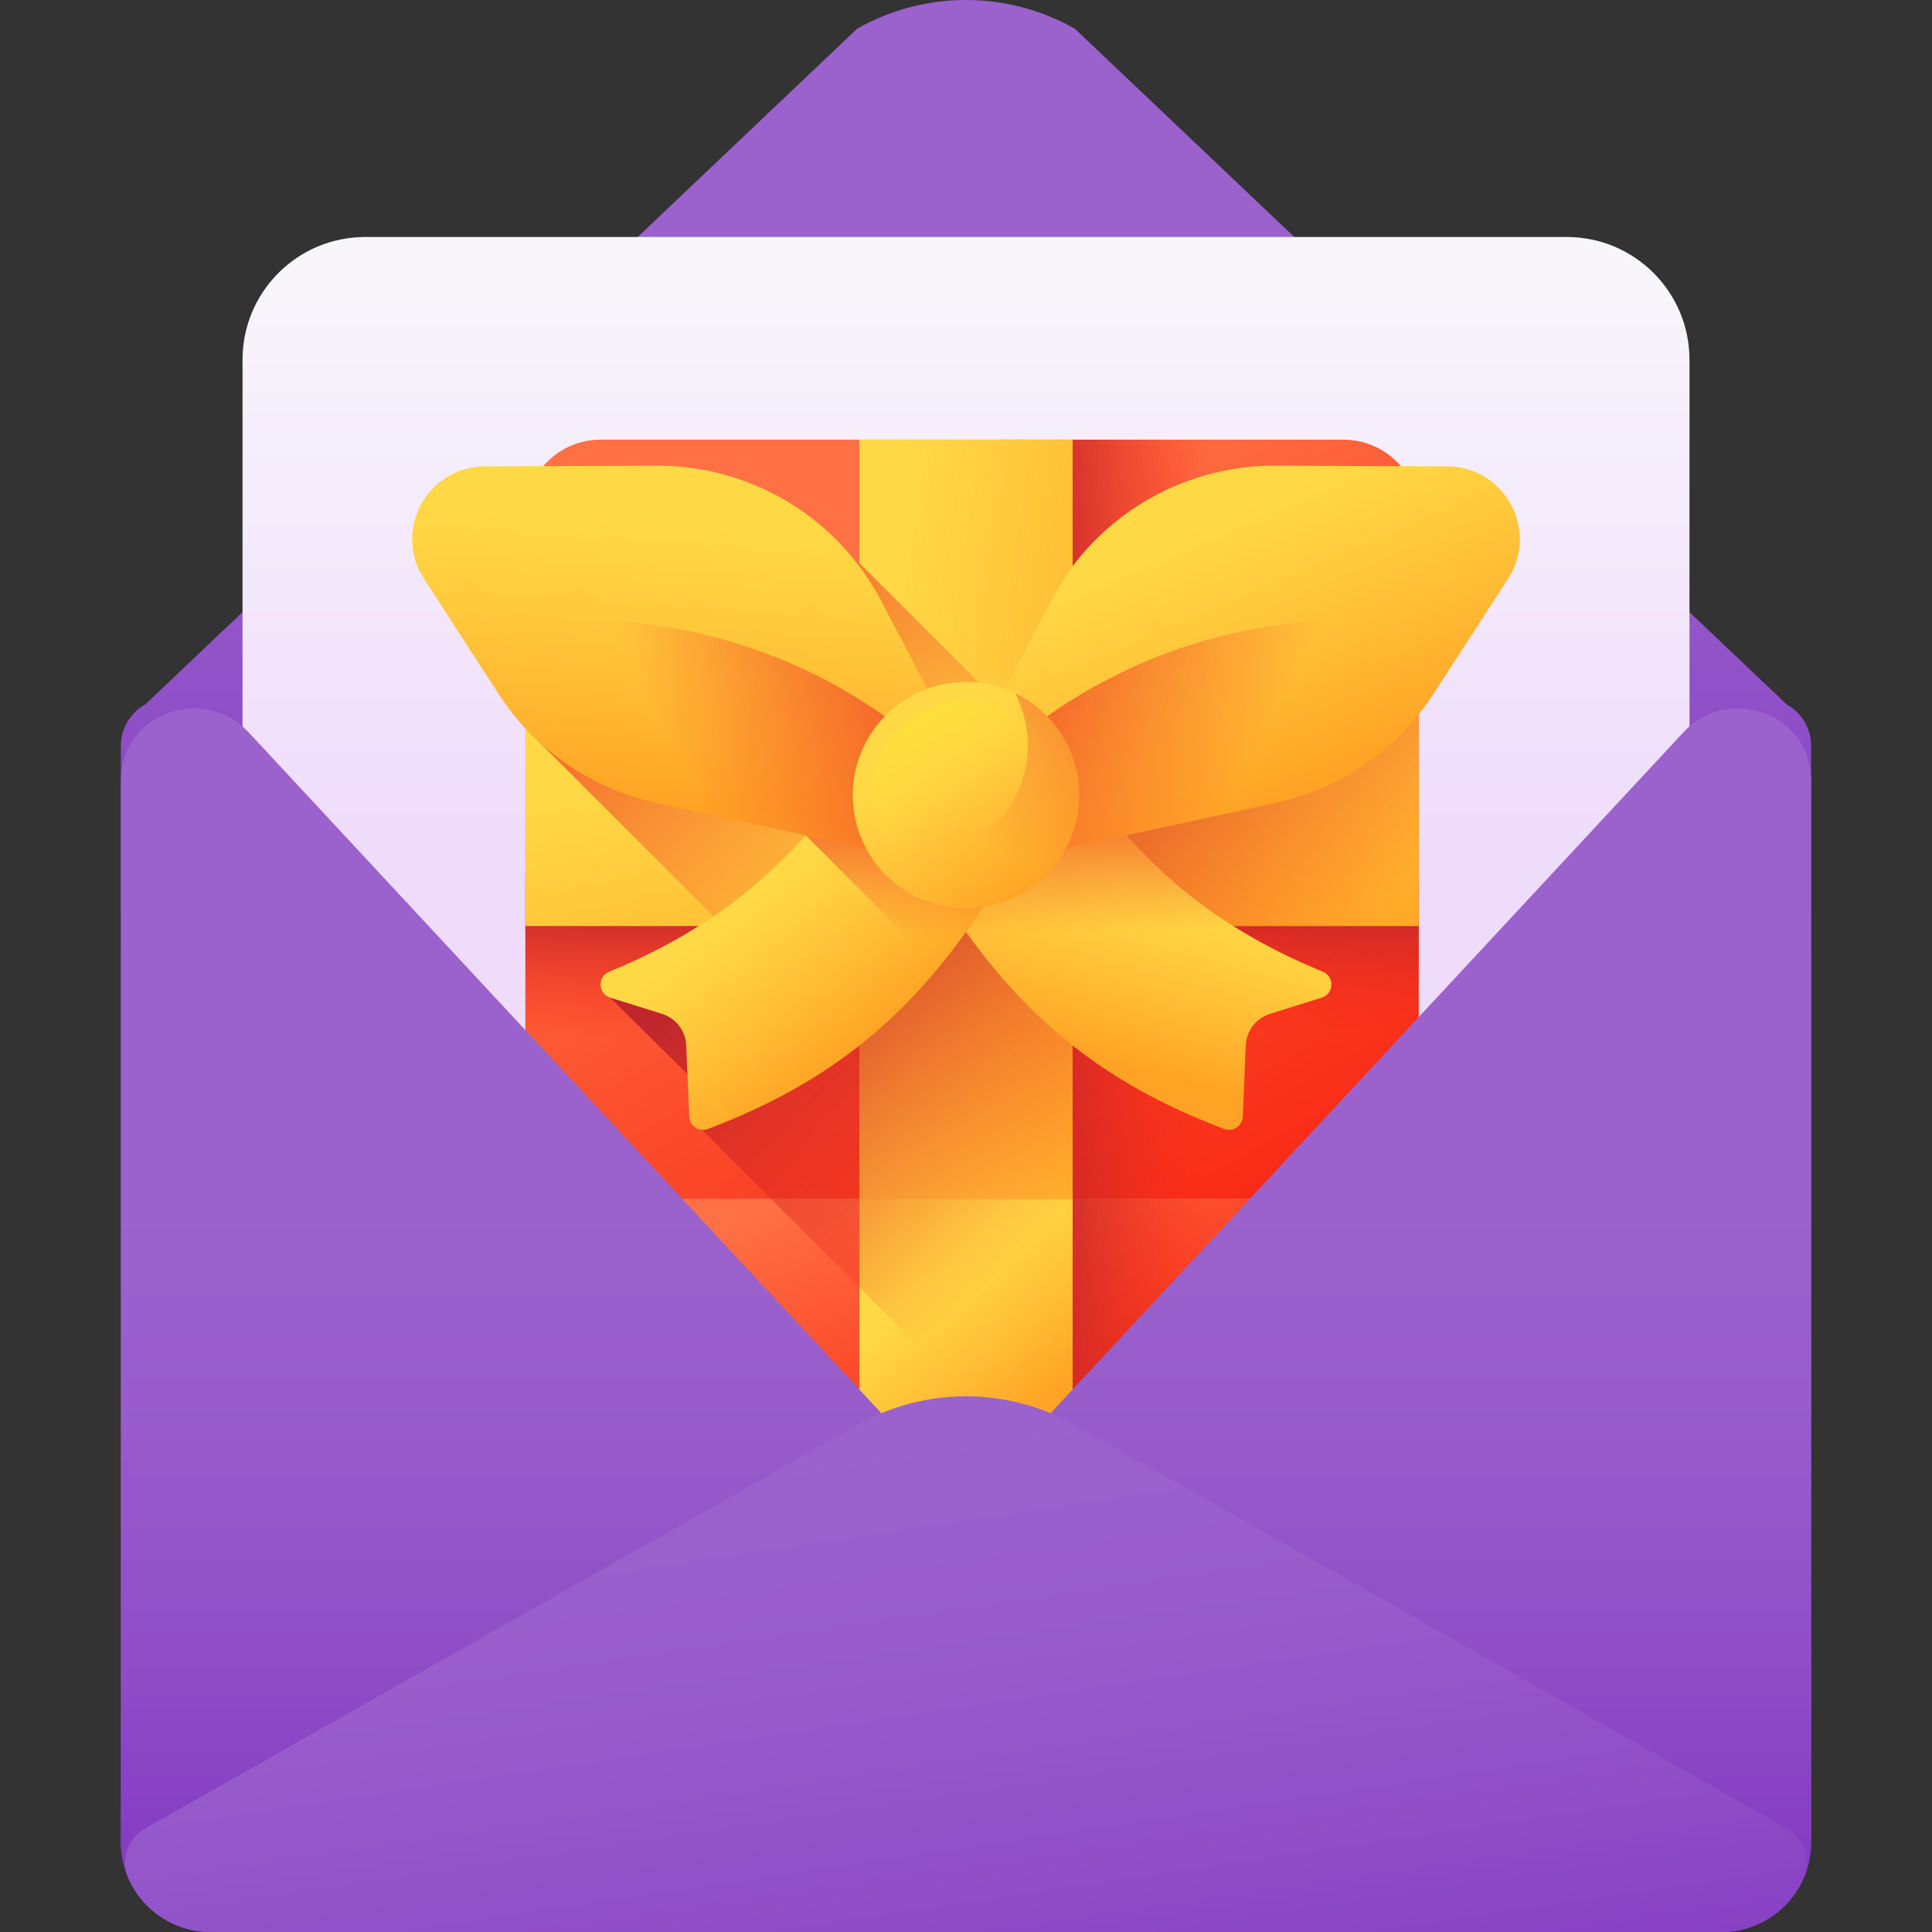
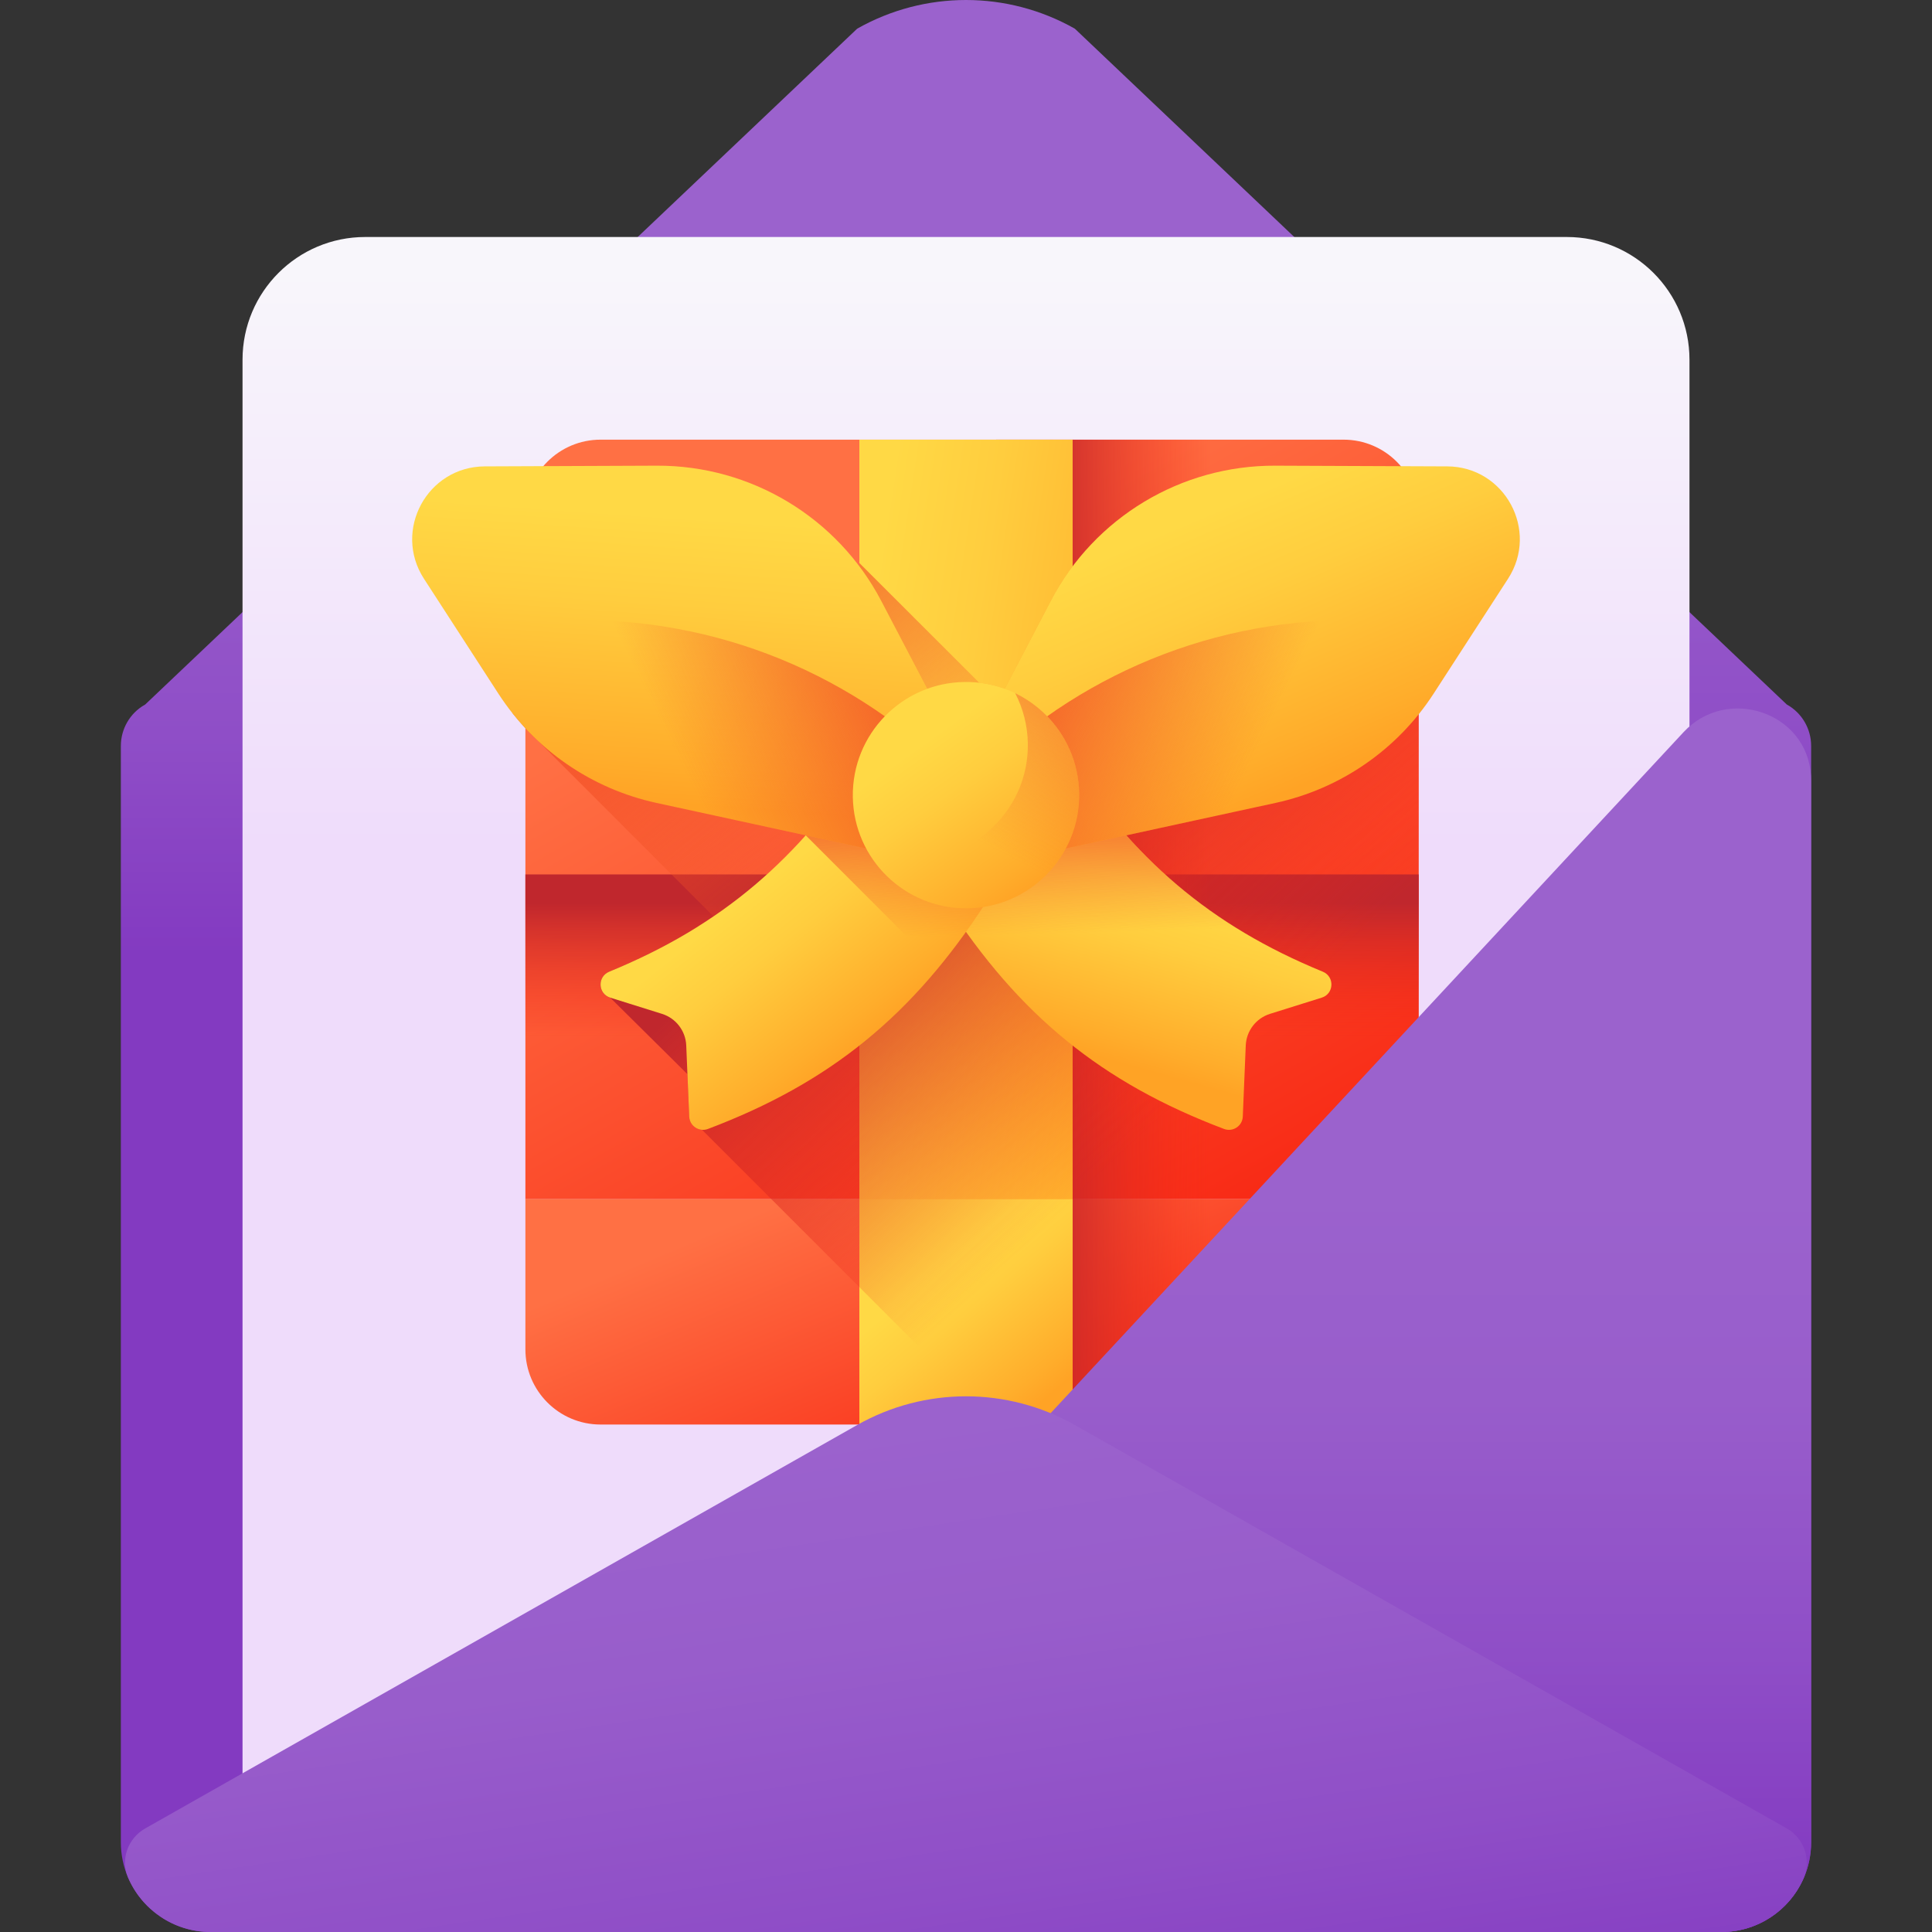
<svg xmlns="http://www.w3.org/2000/svg" xmlns:xlink="http://www.w3.org/1999/xlink" id="Capa_1" enable-background="new 0 0 510 510" height="512" viewBox="0 0 510 510" width="512">
  <rect x="0" y="0" width="510" height="510" fill="#333333" stroke="none" />
  <linearGradient id="lg1">
    <stop offset="0" stop-color="#9b62cd" />
    <stop offset=".3" stop-color="#985dcb" />
    <stop offset=".672" stop-color="#8f4ec7" />
    <stop offset="1" stop-color="#833ac1" />
  </linearGradient>
  <linearGradient id="SVGID_1_" gradientUnits="userSpaceOnUse" x1="255" x2="255" xlink:href="#lg1" y1="74.934" y2="252.083" />
  <linearGradient id="SVGID_2_" gradientUnits="userSpaceOnUse" x1="255" x2="255" y1="71.528" y2="223.132">
    <stop offset="0" stop-color="#f8f6fb" />
    <stop offset="1" stop-color="#efdcfb" />
  </linearGradient>
  <linearGradient id="lg2">
    <stop offset="0" stop-color="#ff7044" />
    <stop offset="1" stop-color="#f82814" />
  </linearGradient>
  <linearGradient id="SVGID_3_" gradientUnits="userSpaceOnUse" x1="218.299" x2="318.098" xlink:href="#lg2" y1="156.277" y2="331.705" />
  <linearGradient id="SVGID_4_" gradientUnits="userSpaceOnUse" x1="241.621" x2="277.622" xlink:href="#lg2" y1="302.66" y2="388.51" />
  <linearGradient id="lg3">
    <stop offset="0" stop-color="#f82814" stop-opacity="0" />
    <stop offset="1" stop-color="#c0272d" />
  </linearGradient>
  <linearGradient id="SVGID_5_" gradientUnits="userSpaceOnUse" x1="256.599" x2="256.599" xlink:href="#lg3" y1="273.671" y2="238.551" />
  <linearGradient id="SVGID_6_" gradientUnits="userSpaceOnUse" x1="319.8" x2="274.118" xlink:href="#lg3" y1="246.051" y2="246.051" />
  <linearGradient id="lg4">
    <stop offset="0" stop-color="#ffd945" />
    <stop offset=".304" stop-color="#ffcd3e" />
    <stop offset=".856" stop-color="#ffad2b" />
    <stop offset="1" stop-color="#ffa325" />
  </linearGradient>
  <linearGradient id="SVGID_7_" gradientUnits="userSpaceOnUse" x1="217.829" x2="309.187" xlink:href="#lg4" y1="240.432" y2="254.242" />
  <linearGradient id="SVGID_8_" gradientUnits="userSpaceOnUse" x1="248.901" x2="269.395" xlink:href="#lg4" y1="182.379" y2="272.706" />
  <linearGradient id="SVGID_9_" gradientUnits="userSpaceOnUse" x1="246.357" x2="275.039" xlink:href="#lg4" y1="336.054" y2="370.048" />
  <linearGradient id="lg5">
    <stop offset="0" stop-color="#f35227" stop-opacity="0" />
    <stop offset="1" stop-color="#f35227" />
  </linearGradient>
  <linearGradient id="SVGID_10_" gradientUnits="userSpaceOnUse" x1="259.63" x2="193.413" xlink:href="#lg5" y1="213.914" y2="133.179" />
  <linearGradient id="SVGID_11_" gradientUnits="userSpaceOnUse" x1="318.229" x2="244.222" xlink:href="#lg3" y1="285.164" y2="205.492" />
  <linearGradient id="SVGID_12_" gradientUnits="userSpaceOnUse" x1="304.905" x2="292.158" xlink:href="#lg4" y1="234.072" y2="279.751" />
  <linearGradient id="SVGID_13_" gradientUnits="userSpaceOnUse" x1="197.18" x2="227.986" xlink:href="#lg4" y1="236.806" y2="275.756" />
  <linearGradient id="SVGID_14_" gradientUnits="userSpaceOnUse" x1="282.243" x2="281.181" xlink:href="#lg5" y1="246.342" y2="206.506" />
  <linearGradient id="SVGID_15_" gradientUnits="userSpaceOnUse" x1="312.715" x2="342.459" xlink:href="#lg4" y1="137.871" y2="207.982" />
  <linearGradient id="SVGID_16_" gradientTransform="matrix(1 .004 -.004 1 1698.153 311.933)" gradientUnits="userSpaceOnUse" x1="-1366.527" x2="-1428.846" xlink:href="#lg5" y1="-108.635" y2="-138.64" />
  <linearGradient id="SVGID_17_" gradientUnits="userSpaceOnUse" x1="184.536" x2="179.225" xlink:href="#lg4" y1="136.473" y2="212.428" />
  <linearGradient id="SVGID_18_" gradientTransform="matrix(-1 .004 .004 1 -1063.473 311.933)" gradientUnits="userSpaceOnUse" x1="-1241.85" x2="-1304.168" xlink:href="#lg5" y1="-109.146" y2="-139.151" />
  <linearGradient id="SVGID_19_" gradientTransform="matrix(.844 -.537 .537 .844 1369.374 -250.15)" gradientUnits="userSpaceOnUse" x1="-1188.017" x2="-1185.476" xlink:href="#lg4" y1="-227.735" y2="-179.636" />
  <linearGradient id="SVGID_20_" gradientTransform="matrix(.844 -.537 .537 .844 1369.374 -250.15)" gradientUnits="userSpaceOnUse" x1="-1187.105" x2="-1187.105" y1="-203.895" y2="-258.315">
    <stop offset="0" stop-color="#ffd945" stop-opacity="0" />
    <stop offset="1" stop-color="#fbed21" />
  </linearGradient>
  <linearGradient id="SVGID_21_" gradientTransform="matrix(1 -.014 .014 1 2381.055 -395.275)" gradientUnits="userSpaceOnUse" x1="-2133.45" x2="-2092.385" xlink:href="#lg5" y1="586.159" y2="509.785" />
  <linearGradient id="SVGID_22_" gradientUnits="userSpaceOnUse" x1="137.341" x2="137.341" xlink:href="#lg1" y1="314.475" y2="497.253" />
  <linearGradient id="SVGID_23_" gradientTransform="matrix(-1 0 0 1 302.719 0)" gradientUnits="userSpaceOnUse" x1="-69.94" x2="-69.94" xlink:href="#lg1" y1="314.475" y2="497.253" />
  <linearGradient id="SVGID_24_" gradientUnits="userSpaceOnUse" x1="237.776" x2="265.023" xlink:href="#lg1" y1="375.682" y2="559.595" />
  <g>
    <path d="m471.658 185.965-187.928-178.391c-17.822-10.099-39.638-10.099-57.46 0l-187.942 178.399c-.042.024-.084.048-.126.072-3.904 2.218-6.299 6.375-6.299 10.865v289.396c0 13.086 10.608 23.695 23.695 23.695h398.804c13.086 0 23.695-10.608 23.695-23.695v-289.396c0-4.49-2.395-8.646-6.298-10.865-.047-.027-.094-.053-.141-.08z" fill="url(#SVGID_1_)" />
    <path d="m413.591 501.845h-317.182c-17.887 0-32.387-14.5-32.387-32.387v-374.507c0-17.887 14.5-32.387 32.387-32.387h317.183c17.887 0 32.387 14.5 32.387 32.387v374.507c0 17.887-14.5 32.387-32.388 32.387z" fill="url(#SVGID_2_)" />
    <g>
      <g>
        <path d="m374.508 316.555h-235.817v-180.648c0-10.961 8.886-19.847 19.847-19.847h196.123c10.961 0 19.847 8.886 19.847 19.847z" fill="url(#SVGID_3_)" />
        <path d="m374.508 316.555h-235.817v39.639c0 10.961 8.886 19.847 19.847 19.847h196.123c10.961 0 19.847-8.886 19.847-19.847z" fill="url(#SVGID_4_)" />
      </g>
      <path d="m138.691 230.826h235.817v85.73h-235.817z" fill="url(#SVGID_5_)" />
      <path d="m354.661 116.06h-91.694v259.982h91.694c10.961 0 19.847-8.886 19.847-19.847v-39.639-180.649c0-10.961-8.886-19.847-19.847-19.847z" fill="url(#SVGID_6_)" />
      <g>
        <path d="m226.849 116.06h56.302v259.982h-56.302z" fill="url(#SVGID_7_)" />
      </g>
-       <path d="m138.69 188.157h235.817v56.302h-235.817z" fill="url(#SVGID_8_)" />
      <path d="m226.849 316.555h56.302v59.486h-56.302z" fill="url(#SVGID_9_)" />
      <path d="m374.508 244.459v-56.302h-91.357v-38.66c-2.145 2.853-4.082 5.896-5.771 9.121l-12.156 23.211c-2.139-.779-4.39-1.319-6.721-1.593l-31.653-31.617v39.539h-91.625c2.142 2.708 4.46 5.255 6.973 7.581l46.129 46.163c-1.287.875-2.599 1.722-3.925 2.558h42.449v95.31l36.273 36.273h20.029v-131.584z" fill="url(#SVGID_10_)" />
      <path d="m374.508 188.157v168.033c0 10.963-8.881 19.854-19.844 19.854h-91.538l-77.824-77.824c-1.763-.138-3.293-1.54-3.368-3.463l-.467-11.197-20.385-20.205c-3.261-1.03-3.431-5.556-.266-6.852 8.573-3.527 16.37-7.489 23.594-12.047h98.74v-56.302h91.358z" fill="url(#SVGID_11_)" />
      <g>
        <g>
          <path d="m349.185 256.502c-29.581-12.142-50.082-29.588-68.289-57.68l-31.091 39.534c19.22 29.654 40.994 47.446 73.308 59.657 2.33.88 4.849-.768 4.953-3.257l.782-18.775c.16-3.855 2.722-7.194 6.403-8.348l13.661-4.281c3.264-1.023 3.436-5.552.273-6.85z" fill="url(#SVGID_12_)" />
          <path d="m160.815 256.502c29.581-12.142 50.082-29.588 68.289-57.68l31.091 39.534c-19.22 29.654-40.994 47.446-73.308 59.657-2.33.88-4.849-.768-4.953-3.257l-.782-18.775c-.16-3.855-2.722-7.194-6.403-8.348l-13.661-4.281c-3.264-1.023-3.436-5.552-.273-6.85z" fill="url(#SVGID_13_)" />
        </g>
        <path d="m349.185 256.502c-29.581-12.142-50.082-29.588-68.289-57.68l-25.896 32.929-25.897-32.929c-5.226 8.063-10.643 15.246-16.408 21.681v.001l34.988 34.988c2.494-3.015 4.931-6.174 7.316-9.508 17.982 25.141 38.673 40.903 68.114 52.029 2.33.88 4.849-.768 4.953-3.257l.782-18.775c.16-3.855 2.722-7.194 6.403-8.348l13.661-4.281c3.264-1.023 3.436-5.552.273-6.85z" fill="url(#SVGID_14_)" />
        <g>
          <g>
            <g>
              <path d="m257.229 197.094 20.15-38.477c11.536-22.028 34.386-35.792 59.251-35.69l45.396.185c15.201.062 24.319 16.912 16.054 29.67l-19.63 30.305c-9.561 14.76-24.573 25.138-41.759 28.868l-58.472 12.691c-15.851 3.441-28.515-13.182-20.99-27.552z" fill="url(#SVGID_15_)" />
              <path d="m357.083 163.69c-40.213-.164-76.488 16.778-101.988 43.964.975 10.706 11.128 19.597 23.125 16.993l58.473-12.691c17.186-3.73 32.198-14.108 41.758-28.868l10.13-15.639c-10.12-2.391-20.654-3.715-31.498-3.759z" fill="url(#SVGID_16_)" />
            </g>
            <g>
              <g>
                <path d="m252.771 197.094-20.15-38.477c-11.536-22.028-34.386-35.792-59.251-35.69l-45.396.185c-15.201.062-24.319 16.912-16.054 29.67l19.63 30.305c9.561 14.76 24.573 25.138 41.759 28.868l58.472 12.691c15.851 3.441 28.515-13.182 20.99-27.552z" fill="url(#SVGID_17_)" />
                <path d="m152.917 163.69c40.213-.164 76.488 16.778 101.988 43.964-.975 10.706-11.128 19.597-23.125 16.993l-58.472-12.691c-17.186-3.73-32.198-14.108-41.758-28.868l-10.13-15.639c10.119-2.391 20.653-3.715 31.497-3.759z" fill="url(#SVGID_18_)" />
              </g>
            </g>
          </g>
          <g>
            <path d="m284.876 209.474c.235 16.497-12.95 30.061-29.45 30.297-16.5.235-30.067-12.947-30.302-29.445-.235-16.497 12.95-30.061 29.45-30.297 16.5-.235 30.067 12.948 30.302 29.445z" fill="url(#SVGID_19_)" />
-             <path d="m279.934 209.545c.196 13.768-10.808 25.089-24.579 25.285s-25.094-10.806-25.29-24.574 10.808-25.089 24.579-25.285c13.771-.197 25.094 10.806 25.29 24.574z" fill="url(#SVGID_20_)" />
            <path d="m267.983 182.989c2.072 3.992 3.273 8.514 3.341 13.317.235 16.497-12.95 30.061-29.45 30.297-4.804.069-9.359-1.002-13.409-2.96 5.045 9.718 15.265 16.294 26.961 16.127 16.5-.235 29.685-13.8 29.45-30.297-.166-11.692-7.033-21.719-16.893-26.484z" fill="url(#SVGID_21_)" />
          </g>
        </g>
      </g>
    </g>
-     <path d="m55.598 510c-13.086 0-23.695-10.608-23.695-23.695v-280.086c0-.467.014-.932.04-1.392.976-16.84 22.154-23.917 33.637-11.561l171.691 184.734c9.046 9.733 6.631 25.361-4.932 31.908z" fill="url(#SVGID_22_)" />
    <path d="m454.402 510c13.086 0 23.695-10.608 23.695-23.695v-280.086c0-.467-.014-.932-.04-1.392-.976-16.84-22.154-23.917-33.637-11.561l-171.691 184.734c-9.046 9.733-6.631 25.361 4.932 31.908z" fill="url(#SVGID_23_)" />
    <path d="m454.402 510h-398.804c-9.82 0-18.245-5.974-21.839-14.486-2.014-4.77.064-10.297 4.569-12.849l187.942-106.499c17.822-10.099 39.638-10.099 57.46 0l187.928 106.491c4.698 2.662 6.572 8.469 4.349 13.391-3.715 8.227-11.992 13.952-21.605 13.952z" fill="url(#SVGID_24_)" />
  </g>
</svg>